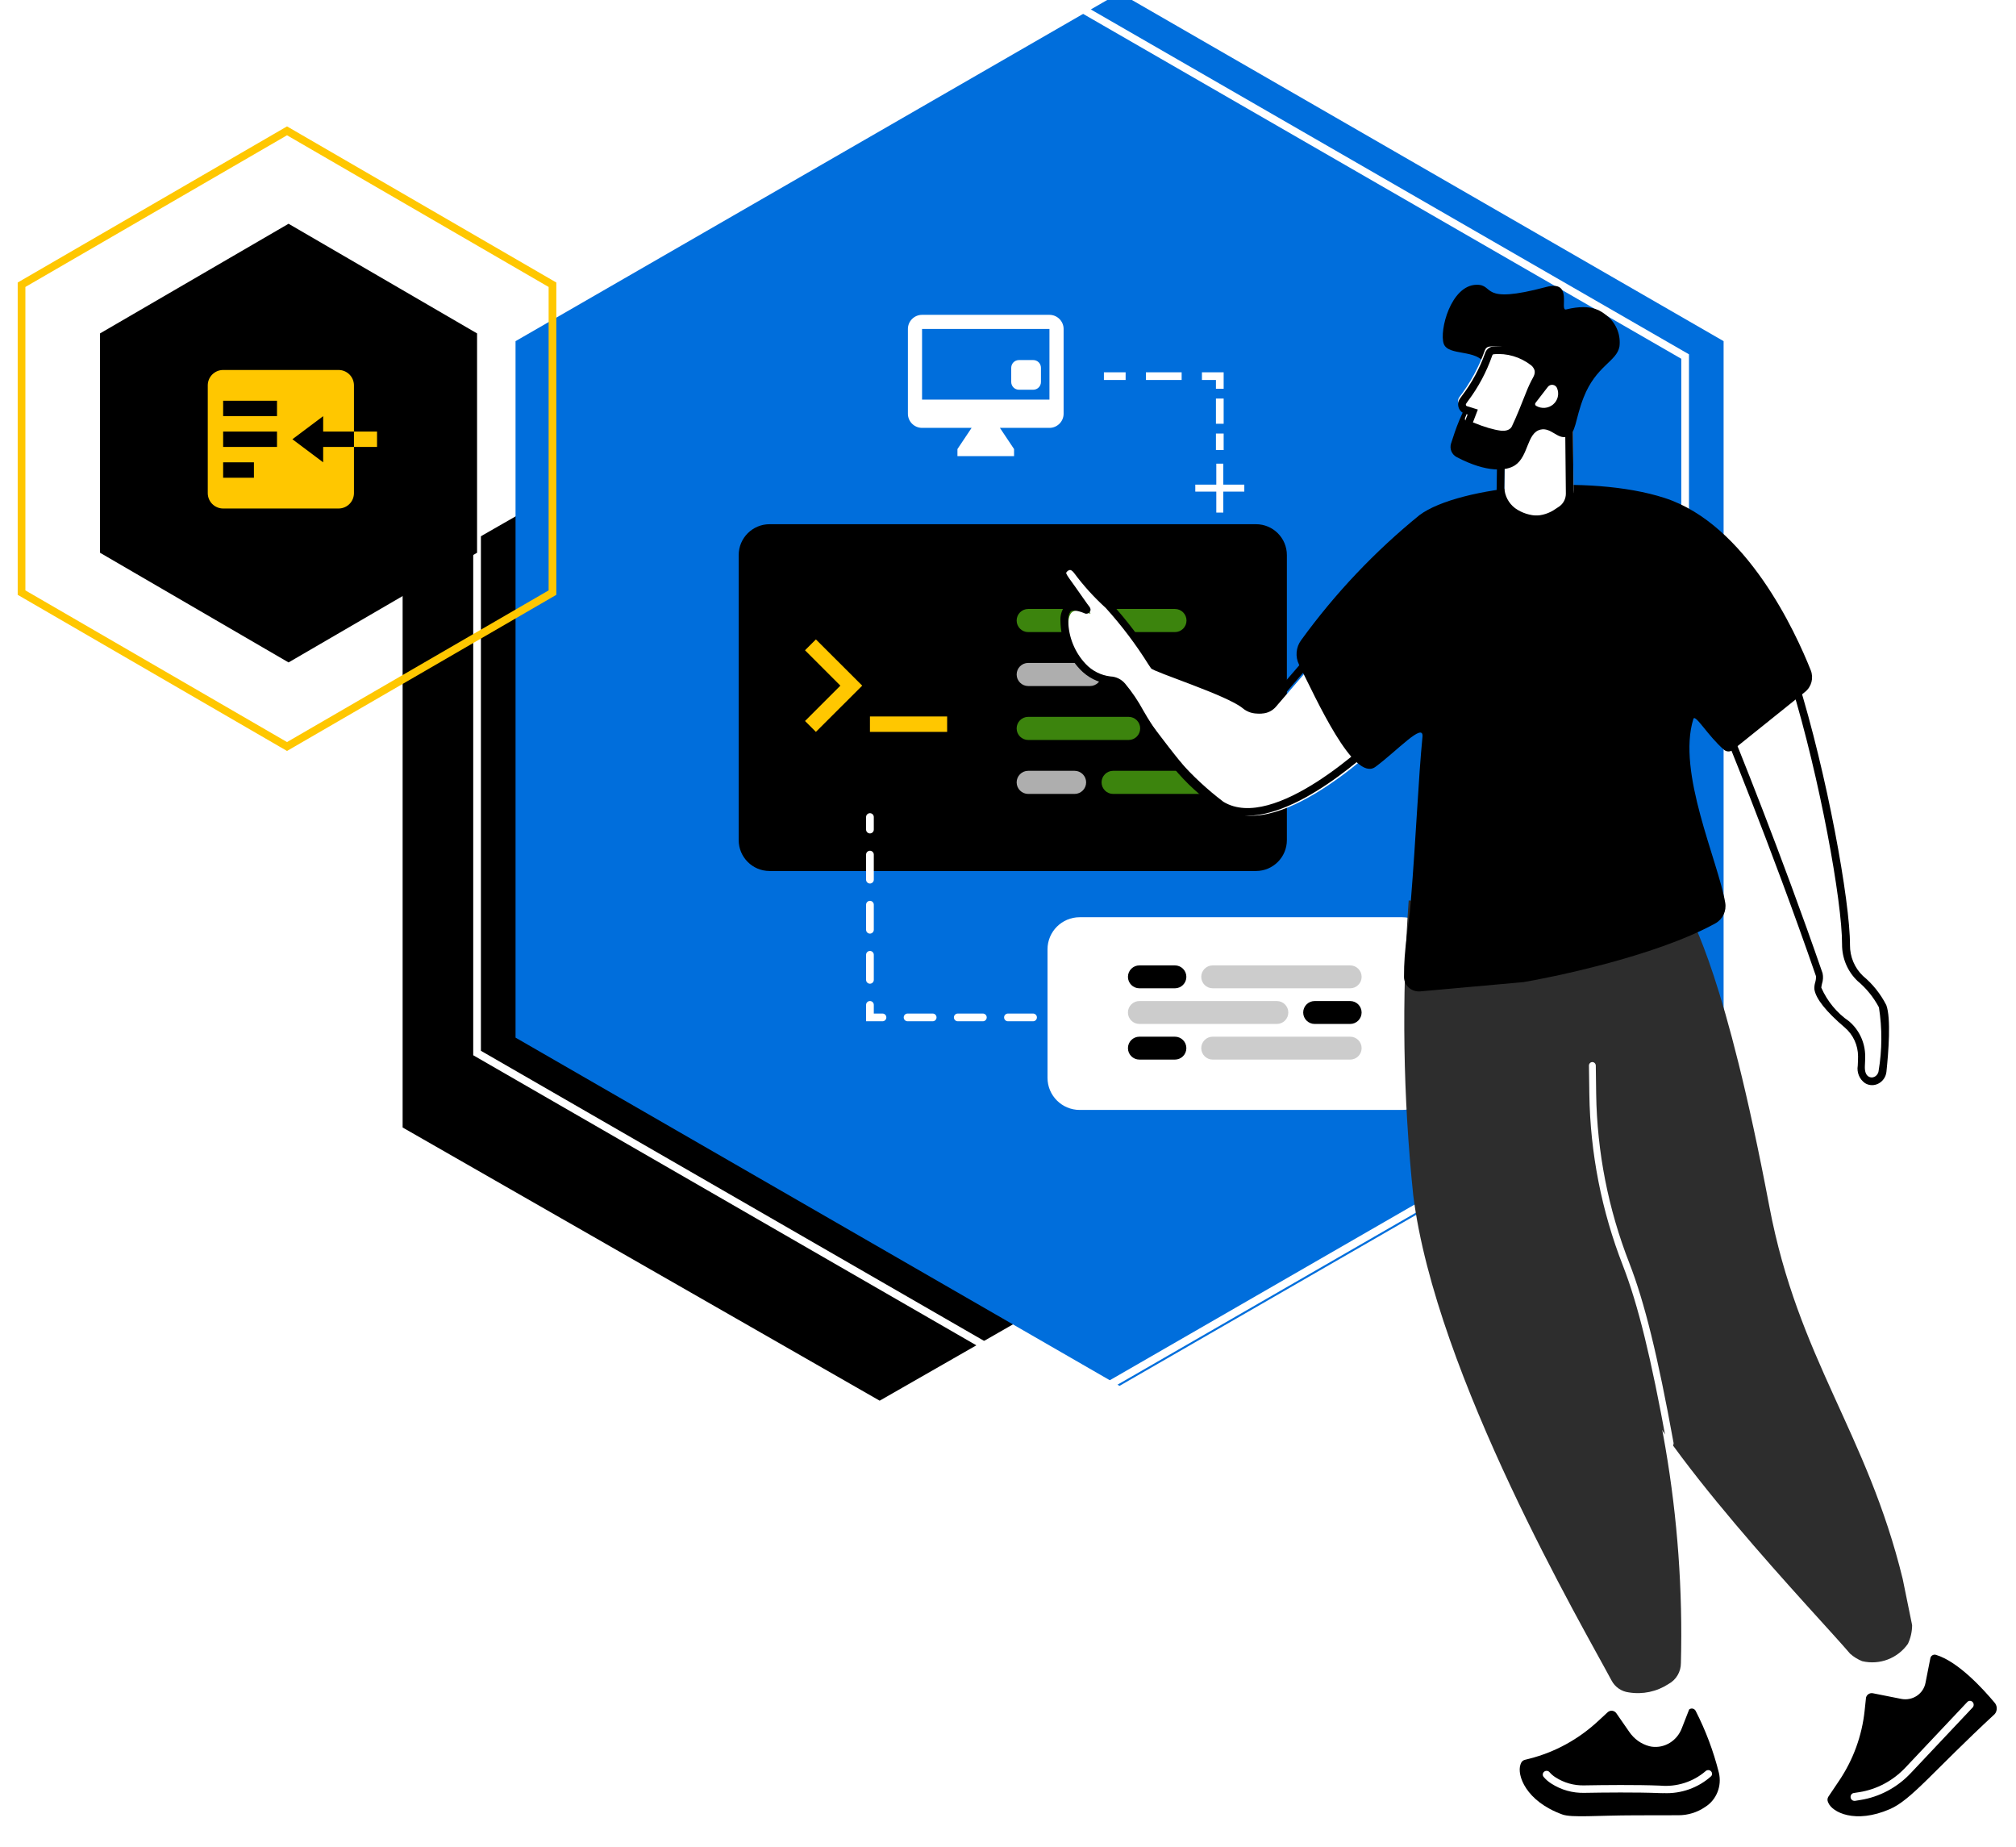
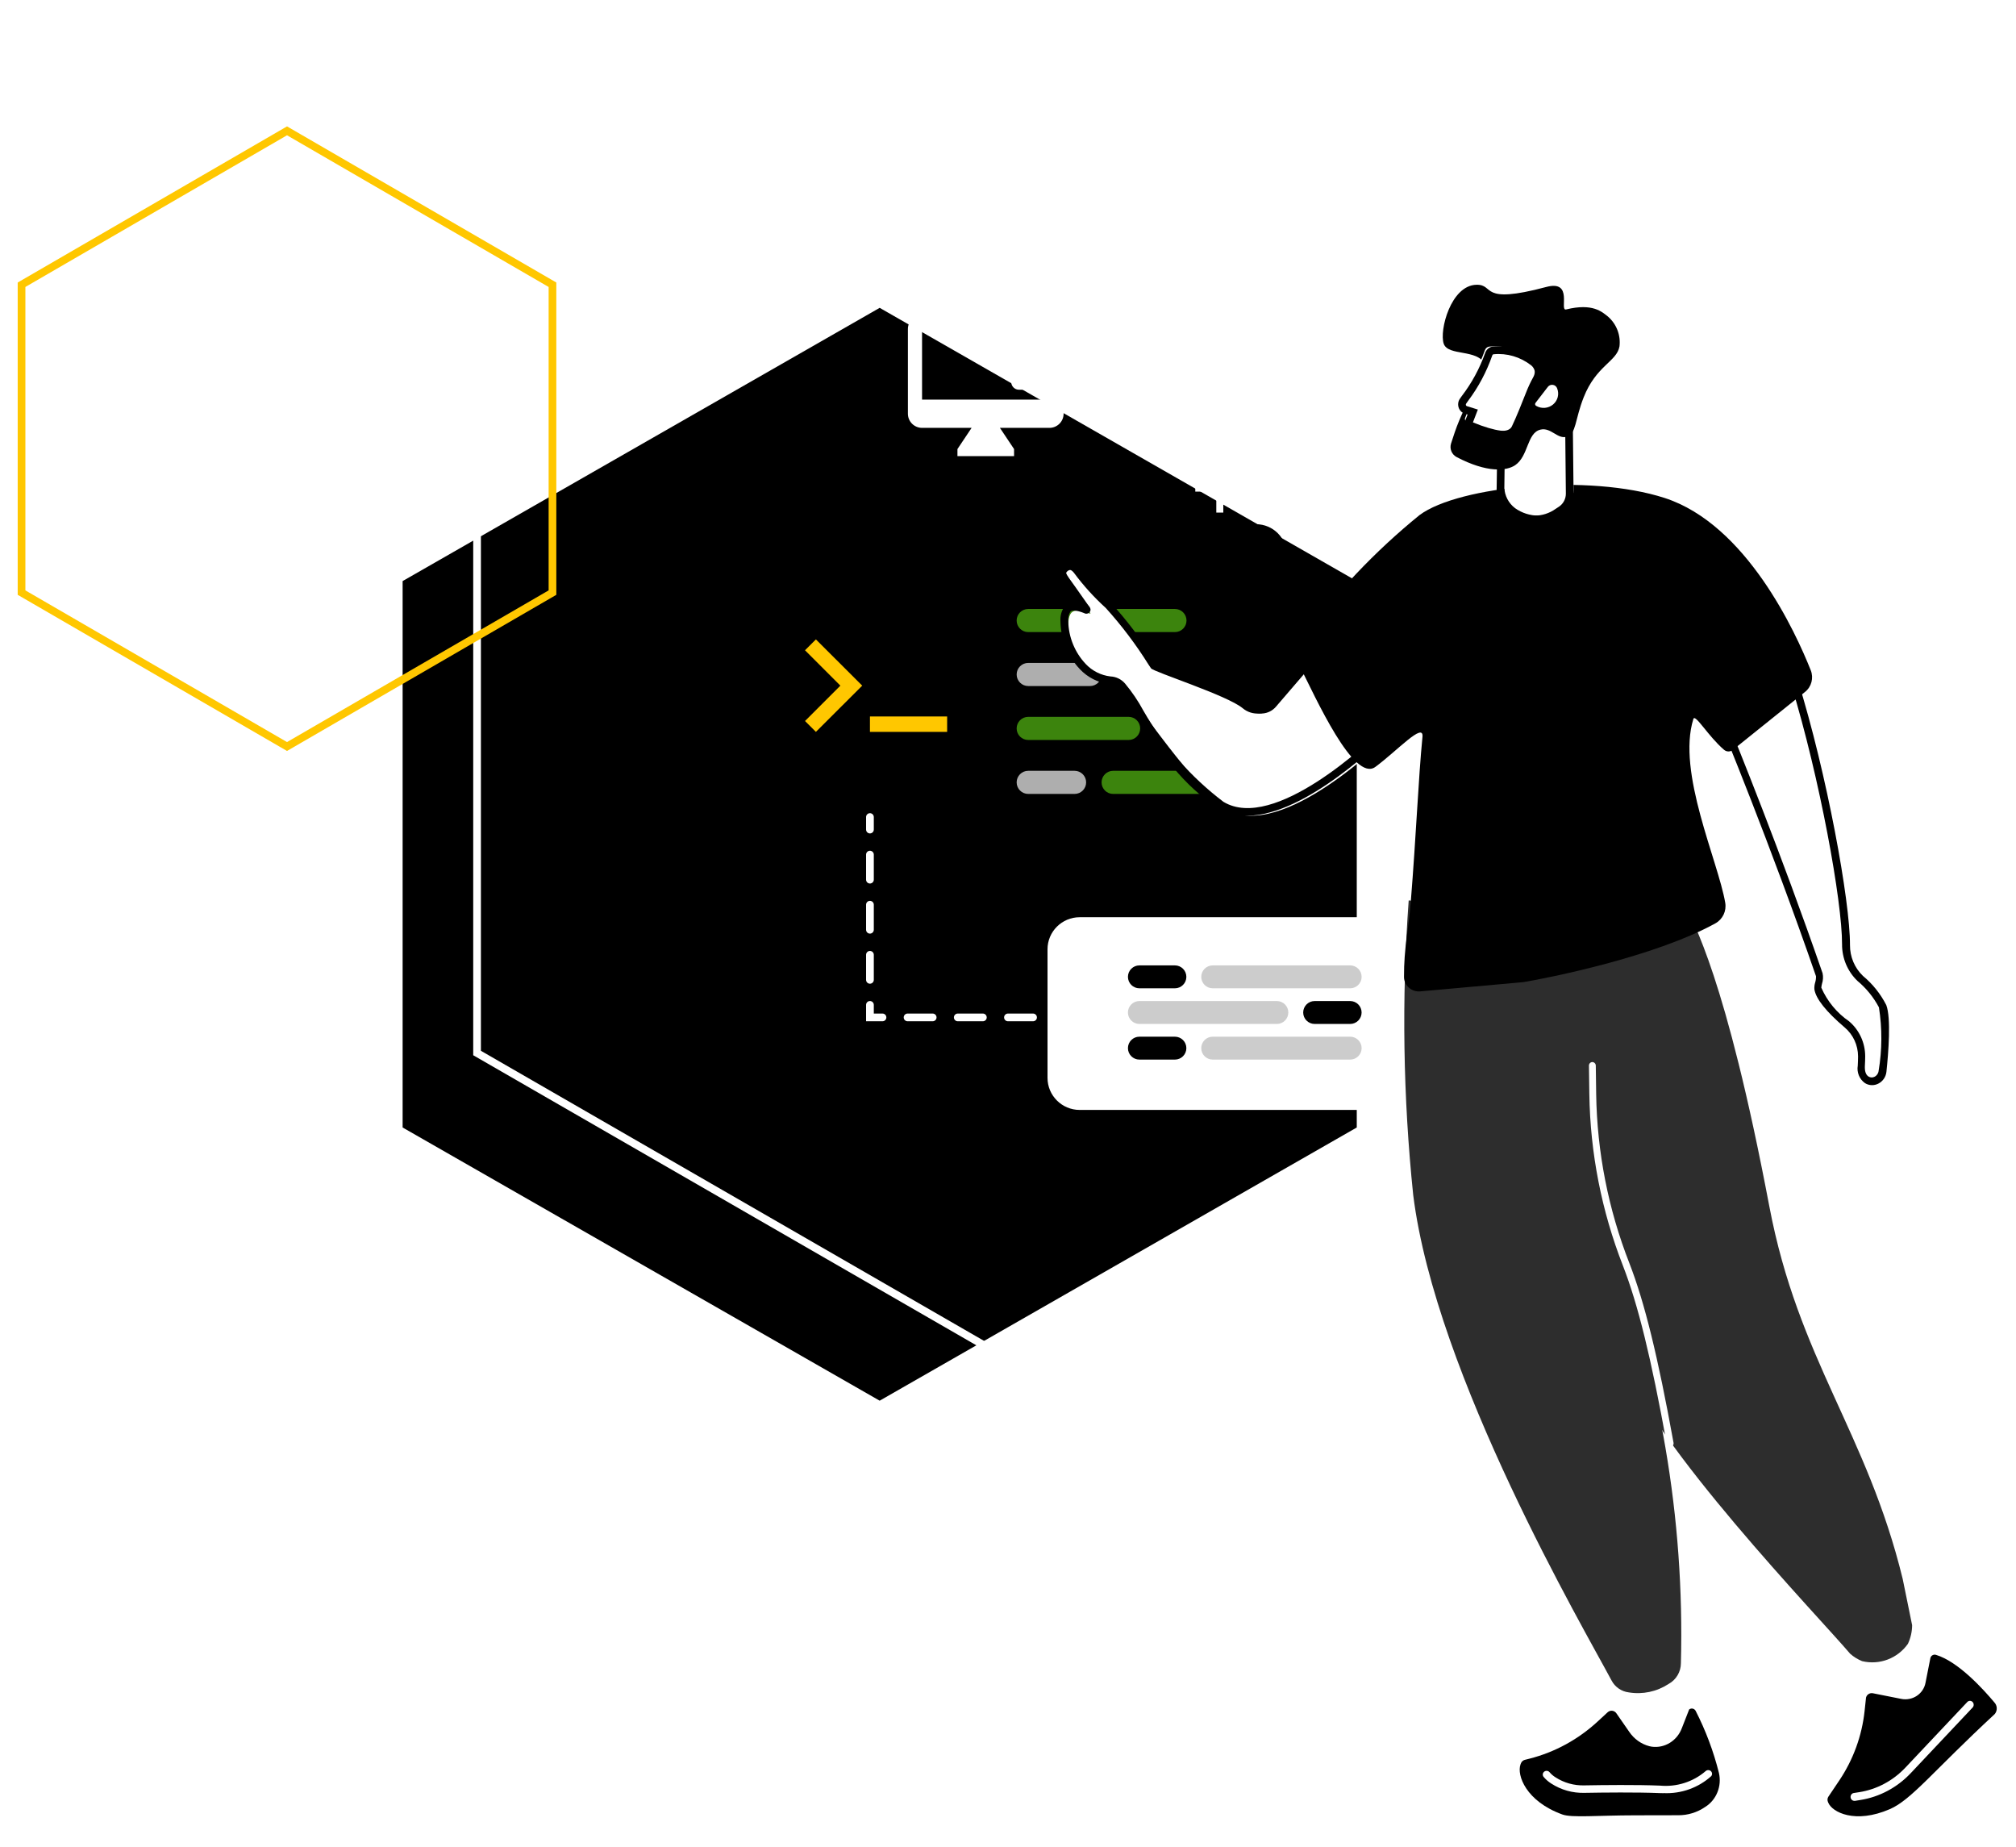
<svg xmlns="http://www.w3.org/2000/svg" fill="none" height="240" viewBox="0 0 262 240" width="262">
  <filter id="a" color-interpolation-filters="sRGB" filterUnits="userSpaceOnUse" height="150" width="132" x="48.325" y="36">
    <feFlood flood-opacity="0" result="BackgroundImageFix" />
    <feColorMatrix in="SourceAlpha" result="hardAlpha" type="matrix" values="0 0 0 0 0 0 0 0 0 0 0 0 0 0 0 0 0 0 127 0" />
    <feOffset dy="4" />
    <feGaussianBlur stdDeviation="2" />
    <feComposite in2="hardAlpha" operator="out" />
    <feColorMatrix type="matrix" values="0 0 0 0 0 0 0 0 0 0 0 0 0 0 0 0 0 0 0.25 0" />
    <feBlend in2="BackgroundImageFix" mode="normal" result="effect1_dropShadow_94_2799" />
    <feBlend in="SourceGraphic" in2="effect1_dropShadow_94_2799" mode="normal" result="shape" />
  </filter>
  <filter id="b" color-interpolation-filters="sRGB" filterUnits="userSpaceOnUse" height="184.154" width="163" x="61.5" y="-1.504">
    <feFlood flood-opacity="0" result="BackgroundImageFix" />
    <feBlend in="SourceGraphic" in2="BackgroundImageFix" mode="normal" result="shape" />
    <feColorMatrix in="SourceAlpha" result="hardAlpha" type="matrix" values="0 0 0 0 0 0 0 0 0 0 0 0 0 0 0 0 0 0 127 0" />
    <feOffset dx="5" dy="-2" />
    <feGaussianBlur stdDeviation="12.5" />
    <feComposite in2="hardAlpha" k2="-1" k3="1" operator="arithmetic" />
    <feColorMatrix type="matrix" values="0 0 0 0 0 0 0 0 0 0 0 0 0 0 0 0 0 0 0.25 0" />
    <feBlend in2="shape" mode="normal" result="effect1_innerShadow_94_2799" />
  </filter>
  <clipPath id="c">
    <path d="m0 0h10.92v10.899h-10.92z" transform="matrix(-1 0 0 1 163.986 57.975)" />
  </clipPath>
  <clipPath id="d">
    <path d="m117.072 39.073h22.075v22.03h-22.075z" />
  </clipPath>
  <clipPath id="e">
    <path d="m0 0h24.082v24.032h-24.082z" transform="matrix(-1 0 0 1 120.082 77.073)" />
  </clipPath>
-   <path clip-rule="evenodd" d="m147.5 83.499-55.997-32.499-56.003 32.499v65.002l56.003 32.499 55.997-32.499z" fill-rule="evenodd" stroke="#fff" stroke-dasharray="1.92 1.92" stroke-width=".959" />
  <g filter="url(#a)">
    <path clip-rule="evenodd" d="m52.325 142.502 61.997 35.498 62.003-35.498v-70.999l-62.003-35.503-61.997 35.503z" fill="#000" fill-rule="evenodd" />
  </g>
  <g filter="url(#b)">
-     <path clip-rule="evenodd" d="m62 136.825 78.497 45.248 78.503-45.248v-90.497l-78.503-45.254-78.497 45.254z" fill="#006edc" fill-rule="evenodd" />
-   </g>
+     </g>
  <path clip-rule="evenodd" d="m62 136.825 78.497 45.248 78.503-45.248v-90.497l-78.503-45.254-78.497 45.254z" fill-rule="evenodd" stroke="#fff" />
  <g clip-path="url(#c)">
    <path d="m155.341 63.879h2.73v2.725h.91v-2.725h2.73v-.908h-2.73v-2.725h-.91v2.725h-2.73z" fill="#fff" />
  </g>
  <g clip-path="url(#d)">
    <path d="m136.387 40.909h-16.556c-1.012 0-1.84.826-1.84 1.836v11.015c0 1.01.828 1.836 1.84 1.836h6.439l-1.84 2.754v.918h7.358v-.918l-1.839-2.754h6.438c1.012 0 1.84-.826 1.84-1.836v-11.015c0-1.01-.828-1.836-1.84-1.836zm0 11.015h-16.556v-9.179h16.556z" fill="#fff" />
  </g>
  <path d="m131.42 47.787c0-.554.449-1.003 1.003-1.003h1.857c.554 0 1.003.449 1.003 1.003v1.849c0 .554-.449 1.003-1.004 1.003h-1.856c-.554 0-1.003-.449-1.003-1.003z" fill="#fff" />
  <path d="m96 72.126c0-2.216 1.797-4.013 4.013-4.013h63.216c2.216 0 4.013 1.797 4.013 4.013v37.035c0 2.216-1.797 4.013-4.013 4.013h-63.216c-2.216 0-4.013-1.797-4.013-4.013z" fill="#000" />
  <path d="m152.697 79.127c.829 0 1.502.672 1.502 1.502 0 .83-.673 1.502-1.502 1.502h-19.071c-.83 0-1.502-.672-1.502-1.502 0-.83.672-1.502 1.502-1.502z" fill="#64dc16" fill-opacity=".6" />
  <path d="m141.659 86.137c.829 0 1.502.672 1.502 1.502 0 .83-.673 1.502-1.502 1.502h-8.032c-.83 0-1.502-.672-1.502-1.502 0-.83.672-1.502 1.502-1.502z" fill="#fff" fill-opacity=".68" />
  <path d="m146.676 93.146c.829 0 1.502.672 1.502 1.502 0 .83-.673 1.502-1.502 1.502h-13.051c-.829 0-1.502-.672-1.502-1.502 0-.83.673-1.502 1.502-1.502z" fill="#64dc16" fill-opacity=".6" />
  <path d="m139.652 100.156c.829 0 1.502.672 1.502 1.502 0 .829-.673 1.502-1.502 1.502h-6.026c-.829 0-1.502-.673-1.502-1.502 0-.83.673-1.502 1.502-1.502z" fill="#fff" fill-opacity=".68" />
  <path d="m157.714 100.156c.829 0 1.502.672 1.502 1.502 0 .829-.673 1.502-1.502 1.502h-13.051c-.83 0-1.502-.673-1.502-1.502 0-.83.672-1.502 1.502-1.502z" fill="#64dc16" fill-opacity=".6" />
  <path d="m136.135 123.353c0-2.304 1.872-4.172 4.181-4.172h41.907c2.308 0 4.18 1.868 4.18 4.172v16.696c0 2.304-1.872 4.172-4.18 4.172h-41.907c-2.309 0-4.181-1.868-4.181-4.172z" fill="#fff" />
  <path d="m152.688 125.439c.824 0 1.492.667 1.492 1.489s-.668 1.488-1.492 1.488h-4.608c-.824 0-1.492-.666-1.492-1.488s.668-1.489 1.492-1.489z" fill="#000" />
  <path d="m170.856 133.049c-.824 0-1.492-.667-1.492-1.489s.668-1.489 1.492-1.489h4.608c.824 0 1.491.667 1.491 1.489s-.667 1.489-1.491 1.489z" fill="#000" />
  <path d="m152.688 134.703c.824 0 1.492.666 1.492 1.489 0 .822-.668 1.488-1.492 1.488h-4.608c-.824 0-1.492-.666-1.492-1.488 0-.823.668-1.489 1.492-1.489z" fill="#000" />
  <path d="m175.465 125.439c.824 0 1.492.667 1.492 1.489s-.668 1.488-1.492 1.488h-17.858c-.824 0-1.492-.666-1.492-1.488s.668-1.489 1.492-1.489z" fill="#000" fill-opacity=".2" />
  <path d="m148.079 133.049c-.824 0-1.492-.667-1.492-1.489s.668-1.489 1.492-1.489h17.858c.824 0 1.492.667 1.492 1.489s-.668 1.489-1.492 1.489z" fill="#000" fill-opacity=".2" />
  <path d="m175.465 134.703c.824 0 1.492.666 1.492 1.489 0 .822-.668 1.488-1.492 1.488h-17.858c-.824 0-1.492-.666-1.492-1.488 0-.823.668-1.489 1.492-1.489z" fill="#000" fill-opacity=".2" />
  <path clip-rule="evenodd" d="m112.556 132.7v-2.129c0-.277.225-.501.502-.501s.502.224.502.501v1.126h1.129c.277 0 .501.225.501.502s-.224.501-.501.501zm.502-4.881c-.277 0-.502-.225-.502-.502v-3.254c0-.277.225-.502.502-.502s.502.225.502.502v3.254c0 .277-.225.502-.502.502zm0-6.509c-.277 0-.502-.225-.502-.502v-3.254c0-.277.225-.502.502-.502s.502.225.502.502v3.254c0 .277-.225.502-.502.502zm0-6.509c-.277 0-.502-.224-.502-.502v-3.254c0-.277.225-.502.502-.502s.502.225.502.502v3.254c0 .278-.225.502-.502.502zm0-6.509c-.277 0-.502-.224-.502-.501v-1.627c0-.277.225-.502.502-.502s.502.225.502.502v1.627c0 .277-.225.501-.502.501zm4.39 23.907c0-.277.225-.502.502-.502h3.261c.277 0 .501.225.501.502s-.224.501-.501.501h-3.261c-.277 0-.502-.224-.502-.501zm6.522 0c0-.277.225-.502.502-.502h3.261c.277 0 .502.225.502.502s-.225.501-.502.501h-3.261c-.277 0-.502-.224-.502-.501zm6.522 0c0-.277.225-.502.502-.502h3.261c.277 0 .502.225.502.502s-.225.501-.502.501h-3.261c-.277 0-.502-.224-.502-.501zm6.523 0c0-.277.224-.502.501-.502h1.631c.277 0 .501.225.501.502s-.224.501-.501.501h-1.631c-.277 0-.501-.224-.501-.501z" fill="#fff" fill-rule="evenodd" />
  <path clip-rule="evenodd" d="m159.027 48.373v2.141h-1.003v-1.137h-1.82v-1.003zm0 3.413v3.278h-1.003v-3.278zm0 4.55v2.141h-1.003v-2.141zm-5.46-6.959h-4.643v-1.003h4.643zm-7.28 0h-2.823v-1.003h2.823z" fill="#fff" fill-rule="evenodd" />
  <path d="m113.058 93.095h10.033v2.003h-10.033z" fill="#ffc700" />
  <g clip-path="url(#e)">
    <path d="m104.62 93.686 4.595-4.596-4.595-4.596 1.414-1.412 6.021 6.008-6.021 6.008z" fill="#ffc700" />
  </g>
-   <path clip-rule="evenodd" d="m62 43.323-24.499-14.249-24.501 14.249v28.5l24.501 14.251 24.499-14.251z" fill="#000" fill-rule="evenodd" />
-   <path d="m29 66.073h15c.53 0 1.039-.211 1.414-.586.375-.375.586-.884.586-1.414v-6h-4v2l-4-3 4-3v2h4v-6c0-.53-.211-1.039-.586-1.414-.375-.375-.884-.586-1.414-.586h-15c-.53 0-1.039.211-1.414.586-.375.375-.586.884-.586 1.414v14c0 .53.211 1.039.586 1.414.375.375.884.586 1.414.586zm0-6h4v2h-4zm0-4h7v2h-7zm0-4h7v2h-7zm17 4h3v2h-3z" fill="#ffc700" />
  <g clip-rule="evenodd" fill-rule="evenodd">
    <path d="m71.8 36.998-34.499-19.998-34.501 19.998v40.003l34.501 19.998 34.499-19.998z" stroke="#ffc700" />
    <path d="m210.441 214s2.095 9.526-.223 12.247l-.718 1.168 2.241.946c2.847 1.21 6.14.674 8.45-1.377l.309-.275-.545-1.203c-1.372-3.542-2.205-7.267-2.474-11.053z" fill="#fff" />
-     <path d="m219.5 226.067-.044.039c-2.237 1.925-5.424 2.43-8.181 1.297l-1.775-.73.417-.655c2.143-2.511.892-9.801.445-12.018l6.121.384c.365 3.698 1.242 7.332 2.607 10.806zm-5.129 2.931c2.088.003 4.104-.76 5.662-2.143l.303-.278c.16-.141.209-.369.121-.563l-.546-1.206c-1.337-3.473-2.156-7.122-2.432-10.831.01-.13-.034-.258-.12-.356s-.208-.158-.339-.167l-7.055-.453c-.154-.01-.303.053-.404.169-.1.117-.14.273-.106.423.57 2.589 1.657 9.76-.118 11.842-.016.02-.031.04-.044.061l-.721 1.169c-.074.121-.092.269-.049.404.044.135.144.244.275.3l2.246.954c1.051.447 2.182.677 3.325.677z" fill="#fff" />
    <path d="m208.927 222.488-1.272 1.176c-2.533 2.343-5.577 4.007-8.868 4.846l-.627.159c-.237.063-.429.243-.513.483l-.045.123c-.488 1.365.685 4.77 5.442 6.492 1.236.447 4.542.114 9.456.109 2.132 0 4.329 0 5.601-.011 1.25.011 2.476-.367 3.518-1.085 1.455-.914 2.172-2.705 1.771-4.424-.702-2.802-1.719-5.509-3.029-8.064-.083-.147-.222-.249-.383-.281s-.327.009-.456.114l-.945 2.414c-.613 1.647-2.227 2.645-3.909 2.419-.104-.017-.21-.038-.317-.063-1.068-.279-2.003-.951-2.632-1.892l-1.654-2.383c-.127-.185-.324-.305-.541-.33s-.434.047-.597.198" fill="#000" />
    <path d="m242.5 213.63s2.84 5.785 1.954 9.066l-.167 1.304 9.213-5.767-1.016-.659c-2.091-1.328-3.72-3.276-4.664-5.574z" fill="#fff" />
    <path d="m252.5 217.385-7.354 4.615.03-.252c.714-2.745-1.027-7.024-1.676-8.474l4.152-1.274c.983 2.103 2.537 3.884 4.483 5.136zm-8.718 6.615c.09 0 .179-.026.256-.074l9.238-5.783c.14-.089.224-.243.224-.409s-.084-.321-.224-.41l-1.012-.663c-2.011-1.263-3.579-3.124-4.484-5.325-.081-.252-.35-.393-.602-.314l-5.338 1.631c-.134.042-.243.14-.299.269-.057.129-.054.277.006.404.028.055 2.756 5.672 1.928 8.746-.006.023-.011.045-.014.068l-.167 1.307c-.017.138.026.277.118.381s.224.164.363.164z" fill="#fff" />
    <path d="m242.5 220.671-.175 1.636c-.345 3.237-1.478 6.344-3.303 9.057l-1.399 2.08c-.134.199-.16.449-.07.67l.045.112c.508 1.251 3.499 2.801 8.004.846 2.799-1.206 5.607-4.911 13.646-12.367.364-.456.33-1.106-.079-1.524-1.329-1.583-4.622-5.265-7.563-6.154-.155-.049-.325-.031-.466.051s-.239.22-.27.378l-.632 3.205c-.131.689-.537 1.297-1.127 1.689-.589.392-1.314.535-2.011.399l-3.704-.736c-.21-.041-.427.008-.599.133s-.282.316-.304.525" fill="#000" />
    <path d="m240.983 233.999c.024.001.048.001.073 0l.724-.117c2.477-.392 4.769-1.612 6.534-3.48l8.065-8.554c.17-.203.16-.51-.023-.7s-.475-.198-.667-.017l-8.071 8.553c-1.618 1.709-3.717 2.825-5.986 3.182l-.726.113c-.248.043-.423.278-.405.541.019.263.225.468.476.473" fill="#fff" />
    <path d="m204.941 116.069c-6.448 1.797-10.441 2.895-10.441 2.895s12.844 46.28 16.564 57.875c3.37 10.511 25.467 33.406 29.381 38.04.46.407.985.732 1.553.963 2.259.545 4.62-.348 5.958-2.255.355-.758.541-1.583.544-2.42l-1.225-6.007c-4.658-19.075-13.565-28.515-17.338-48.438-5.697-30.057-9.955-36.843-10.907-39.128-2.948-7.072-14.085-1.525-14.085-1.525" fill="#2d2d2d" />
    <path d="m183.074 117c-.927 12.75-.731 25.556.587 38.271 2.908 23.428 22.213 56.388 25.773 63.079.45.859 1.292 1.44 2.252 1.554 1.792.294 3.629-.094 5.15-1.089.995-.538 1.616-1.581 1.615-2.715.493-18.819-2.718-37.551-9.451-55.123-1.95-4.835-4.083-32.302-3.82-42.204z" fill="#2d2d2d" />
    <path d="m217.047 188c.134.002.262-.057.349-.162.086-.105.121-.244.096-.379-2.043-11.255-3.761-18.239-5.742-23.335-2.737-6.989-4.198-14.431-4.311-21.957l-.05-3.719c-.012-.247-.208-.443-.45-.448-.118.002-.231.051-.313.138-.082.086-.128.202-.126.323l.051 3.718c.112 7.637 1.592 15.187 4.365 22.279 1.96 5.044 3.662 11.973 5.696 23.166.039.215.222.37.435.371" fill="#fff" />
    <path d="m235.968 126.193c.168.47-.246 1.397-.188 1.782.212 1.406 2.259 3.377 3.764 4.669 1.199 1.02 1.898 2.527 1.909 4.121 0 .377-.017.788-.038 1.229-.13.694.141 1.403.698 1.823.407.236.903.244 1.318.022.414-.222.69-.643.731-1.119.234-2.22.621-6.818.01-8.441-.733-1.379-1.717-2.603-2.9-3.606-1.187-1.132-1.854-2.72-1.84-4.378.019-5.745-3.099-22.519-6.765-34.295l-9.167 5.199s6.448 15.557 12.468 32.995" fill="#fff" />
    <path d="m232.801 89c3.698 12.077 6.617 28.182 6.593 33.696-.012 1.804.715 3.53 2.006 4.763 1.139.948 2.086 2.114 2.787 3.432.431 2.733.417 5.519-.041 8.248-.034.333-.235.624-.53.77-.249.131-.546.12-.784-.031-.348-.22-.507-.689-.472-1.379.022-.441.041-.861.041-1.261-.005-1.753-.772-3.412-2.093-4.532-1.58-1.085-2.831-2.599-3.611-4.372.016-.174.047-.347.093-.517.144-.437.17-.907.074-1.358-5.445-15.762-11.304-30.164-12.364-32.753zm10.495 52c.276-.001.548-.065.795-.189.594-.292.999-.876 1.07-1.545.266-2.515.615-6.983-.018-8.669-.747-1.461-1.779-2.751-3.033-3.79-1.087-1.039-1.698-2.494-1.685-4.012.021-5.66-2.998-22.282-6.793-34.451-.045-.141-.149-.254-.284-.309-.136-.054-.288-.044-.415.027l-9.182 5.198c-.218.122-.31.393-.212.627.064.156 6.521 15.741 12.469 32.959.01.271-.026.541-.104.8-.089.289-.125.591-.107.893.186 1.229 1.517 2.899 3.94 4.964 1.097.928 1.733 2.304 1.737 3.756 0 .368-.018.78-.038 1.202-.148.876.214 1.76.928 2.269.278.177.599.27.927.27z" fill="#000" />
    <path d="m178.539 77.037-12.724 14.799c-.904 1.045-2.465 1.177-3.527.297-3.645-3.039-11.282-4.301-11.808-5.077-1.762-2.811-3.758-5.464-5.967-7.931-1.488-1.355-2.841-2.855-4.04-4.478-.318-.59-1.041-.817-1.633-.515-.413.263-.553.741.179 1.754.849 1.17 1.666 2.361 2.376 3.367.224.316.509.584.157.443-.816-.328-1.8-.568-2.287-.1-.914.879-.47 5.101 1.967 7.52 2.436 2.42 4.161 1.265 5.089 2.504s9.688 13.558 12.921 15.504c7.407 4.452 21.258-9.559 21.258-9.559z" fill="#fff" />
    <path d="m179.5 94.881c-1.576 1.544-13.92 13.265-20.495 9.308-4.227-3.199-7.769-7.231-10.412-11.852-.673-1.248-1.469-2.425-2.375-3.513-.48-.564-1.17-.901-1.905-.931-1.23-.144-2.37-.72-3.223-1.628-1.411-1.501-2.217-3.481-2.259-5.552-.045-.439.056-.88.288-1.254.18-.172.74-.211 1.769.202.244.148.559.09.735-.136.246-.343 0-.655-.17-.858-.046-.058-.096-.123-.146-.192-.263-.369-.539-.763-.826-1.173-.495-.705-1.018-1.454-1.557-2.195-.438-.604-.433-.858-.421-.918 0-.021.012-.062.109-.122.28-.172.678-.021.982.393 1.221 1.645 2.599 3.164 4.114 4.537 2.058 2.276 3.912 4.731 5.542 7.337l.339.504c.315.467 9.893 3.506 11.899 5.176 1.264 1.063 3.137.906 4.209-.353l11.981-13.932zm-17.412 11.111c7.687 0 17.752-10.074 18.242-10.574l.17-.172-2.106-19.886-13.472 15.651c-.725.853-1.993.96-2.848.24-6.491-3.152-11.449-4.58-11.719-4.976-.078-.115-.19-.285-.34-.496-1.67-2.683-3.582-5.204-5.71-7.531-1.461-1.333-2.788-2.809-3.964-4.405-.472-.796-1.48-1.076-2.288-.635-.283.168-.483.45-.548.776-.042.622.173 1.234.594 1.69.535.736 1.057 1.482 1.548 2.184l.365.515c-.561-.149-1.158-.017-1.606.355-.434.561-.645 1.268-.588 1.978.033 2.34.942 4.58 2.545 6.268.996 1.047 2.318 1.717 3.744 1.898.678.122 1.028.197 1.291.549.916 1.018 1.724 2.132 2.408 3.322 4.158 7.643 8.315 10.9 10.657 12.307 1.097.643 2.348.97 3.616.947z" fill="#000" />
  </g>
  <path d="m184.486 66.926c5.118-3.806 21.985-5.413 31.842-2.224 10.641 3.441 17.046 17.482 18.999 22.393.396.997.097 2.138-.738 2.807l-9.395 7.545c-.339.269-.82.258-1.146-.028-2.053-1.76-3.75-4.717-3.975-4.003-2.178 6.926 3.207 18.431 4.138 23.879.187 1.078-.327 2.157-1.281 2.684-7.94 4.373-21.797 7.11-24.935 7.633l-13.415 1.205c-1.117.1-2.106-.739-2.114-1.862-.026-3.74.603-6.343.87-9.66.731-9.085.998-16.173 1.528-21.539.199-2.022-3.322 1.831-6.117 3.889-2.795 2.059-7.712-8.864-9.924-13.286-.515-1.028-.408-2.26.276-3.182 4.403-6.069 9.576-11.533 15.387-16.252z" fill="#000" />
  <path clip-rule="evenodd" d="m204.5 63.679-.111-10.679-8.799 4.079-.09 6.275c.046 1.054.557 2.033 1.395 2.672 1.806 1.286 4.223 1.3 6.043.033l.428-.275c.714-.46 1.143-1.255 1.134-2.106" fill="#fff" fill-rule="evenodd" />
  <path clip-rule="evenodd" d="m203.5 64.116c.009.698-.335 1.352-.91 1.728l-.425.28c-1.641 1.168-3.818 1.168-5.459 0-.717-.562-1.157-1.417-1.206-2.339l.076-6.078 7.821-3.706zm-4.194 3.883c1.21-.01 2.392-.366 3.405-1.027l.429-.278c.861-.549 1.376-1.507 1.36-2.528l-.112-10.69c-.002-.163-.086-.314-.224-.402-.138-.087-.311-.099-.459-.03l-8.833 4.087c-.169.078-.277.245-.28.43l-.092 6.285c.043 1.214.631 2.344 1.6 3.077.916.712 2.046 1.092 3.206 1.077z" fill="#000" fill-rule="evenodd" />
  <path clip-rule="evenodd" d="m191.881 37.001c2.435-.05.286 2.635 9.063.288 3.598-.962 1.655 3.152 2.592 2.92 3.465-.855 4.677.323 5.45.938 1.104.97 1.658 2.415 1.482 3.866-.35 1.977-3.033 2.485-4.66 6.628-1.142 2.911-.955 4.713-2.169 5.099s-2.064-1.245-3.437-.917c-1.777.423-1.541 3.44-3.299 4.626-1.109.746-3.636 1.021-7.593-1.058-.641-.337-.949-1.079-.731-1.765.28-.879.64-1.989 1.074-3.019 2.066-4.914 3.904-5.975 3.301-7.282-.926-2.013-4.76-1.016-5.328-2.663-.593-1.716.923-7.592 4.255-7.662" fill="#000" fill-rule="evenodd" />
  <path clip-rule="evenodd" d="m199.259 49.013c-.341.614-.641 1.252-.899 1.91-.481 1.233-1.323 3.341-1.879 4.486-.691 1.418-4.644-.095-5.869-.605-.094-.039-.169-.118-.207-.218-.037-.1-.034-.212.01-.309l.475-1.229-.97-.301c-.113-.054-.212-.137-.286-.243-.179-.258-.179-.61 0-.868 1.413-1.833 2.539-3.894 3.334-6.104.085-.271.311-.465.579-.497 1.857-.184 3.713.355 5.222 1.516.736.566.948 1.63.49 2.462" fill="#fff" fill-rule="evenodd" />
  <path clip-rule="evenodd" d="m199.326 49.241c-.351.639-.66 1.303-.925 1.988-.464 1.173-1.313 3.32-1.857 4.458-.265.542-2.105.443-5.121-.804l.64-1.666-1.45-.452c-.028-.014-.053-.035-.073-.06-.053-.076-.053-.179 0-.255l.252-.361c1.34-1.779 2.403-3.775 3.148-5.913.025-.08.092-.137.17-.144 1.728-.168 3.455.338 4.861 1.422.533.41.686 1.183.355 1.787zm-3.732 7.741c.718.102 1.428-.237 1.827-.873.571-1.159 1.436-3.317 1.901-4.499.248-.633.539-1.248.868-1.839.588-1.057.318-2.411-.625-3.13-1.608-1.224-3.582-1.794-5.558-1.606-.462.053-.852.383-1 .846-.721 2.014-1.741 3.894-3.024 5.569l-.256.358c-.303.439-.303 1.034 0 1.473.127.179.296.321.491.41l.064.03.448.138-.269.694c-.092.221-.095.472-.008.695.087.229.259.41.476.502 1.476.681 3.051 1.095 4.658 1.226z" fill="#000" fill-rule="evenodd" />
  <path clip-rule="evenodd" d="m199.657 52.746c.694.399 1.57.323 2.181-.19.612-.512.825-1.349.532-2.083-.079-.242-.288-.421-.544-.464-.255-.043-.514.058-.669.261l-1.605 2.082c-.048.064-.064.145-.043.222.021.076.076.14.15.171" fill="#fff" fill-rule="evenodd" />
  <path clip-rule="evenodd" d="m216.199 232.991c2.285.104 4.517-.691 6.196-2.209.159-.199.135-.484-.056-.655-.191-.17-.484-.169-.673.003-1.624 1.403-3.771 2.086-5.929 1.887-3.009-.126-7.461-.074-9.835-.032-1.328.038-2.636-.327-3.744-1.043-.295-.182-.559-.408-.781-.671-.169-.199-.469-.233-.681-.076-.211.156-.259.448-.108.661.287.349.63.65 1.016.892 1.277.828 2.785 1.25 4.317 1.209 2.369-.042 6.789-.094 9.773.032.172 0 .343.01.505.01" fill="#fff" fill-rule="evenodd" />
</svg>